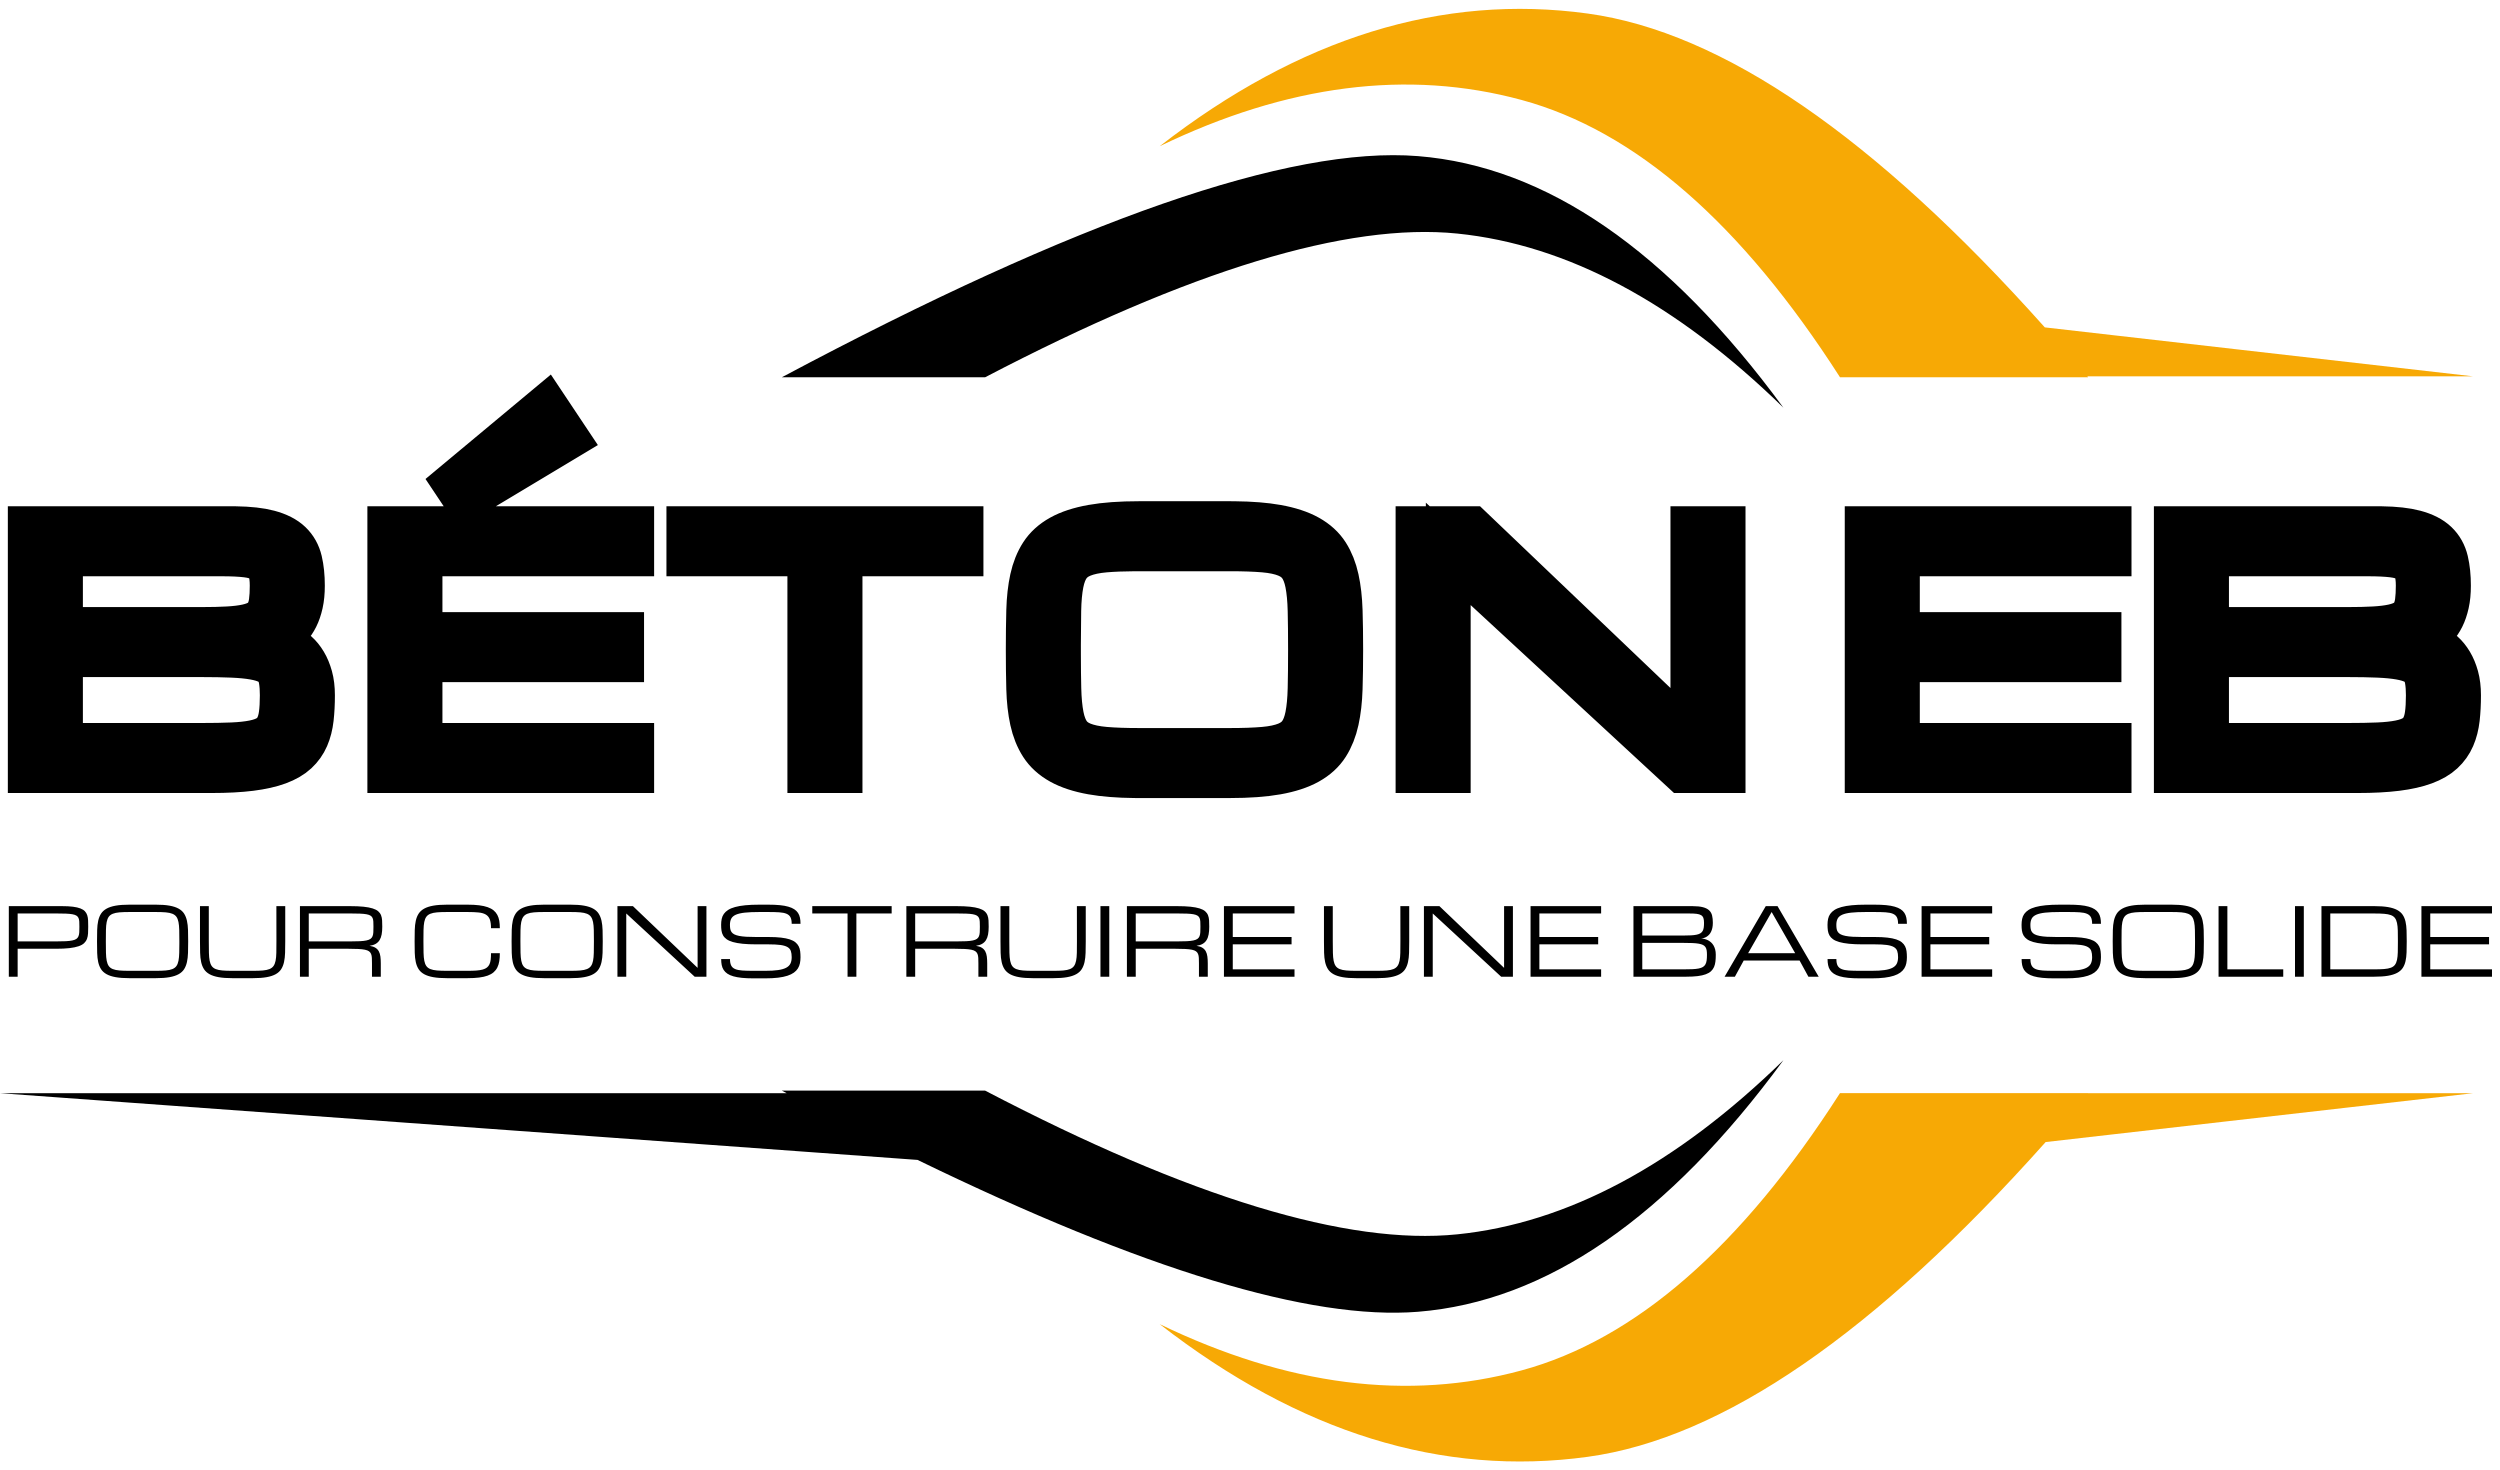
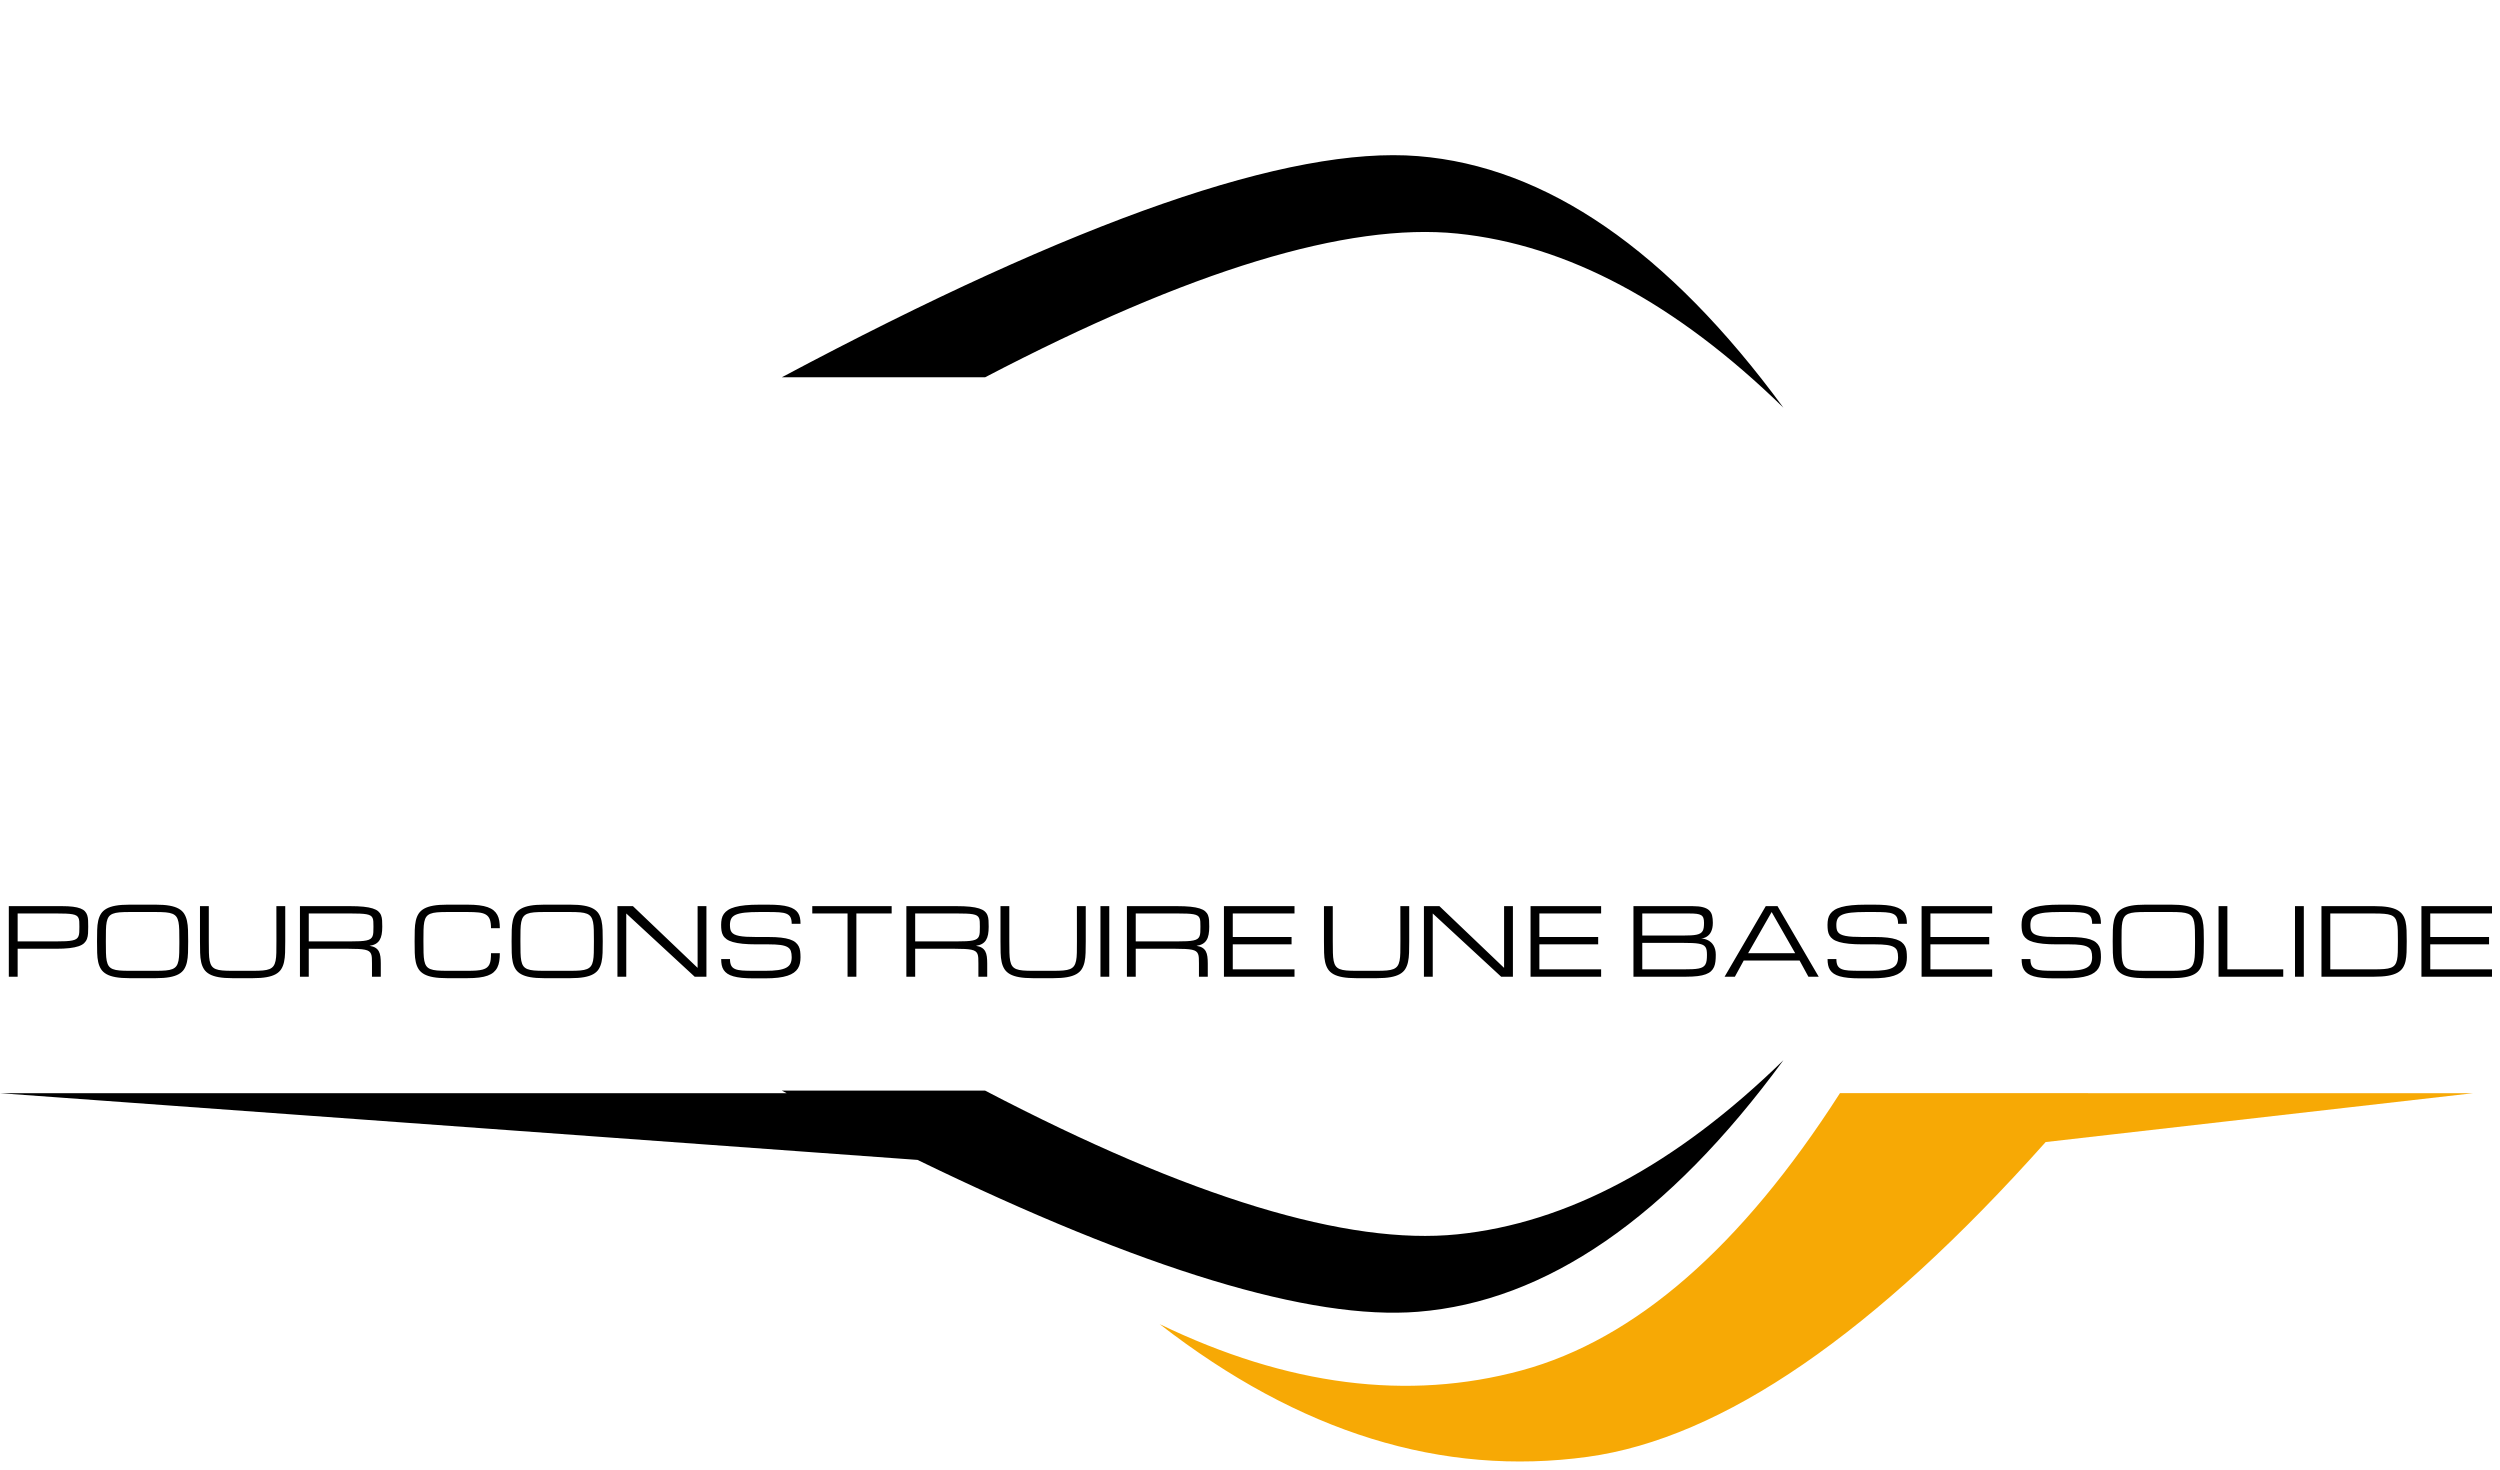
<svg xmlns="http://www.w3.org/2000/svg" width="279px" height="164px" viewBox="0 0 279 164" version="1.1">
  <title>brand</title>
  <g id="Page-1" stroke="none" stroke-width="1" fill="none" fill-rule="evenodd">
    <g id="brand" transform="translate(0, 0.99)">
-       <path d="M137.268,57.447 L137.776,57.45 C139.617,57.469 141.185,57.594 142.479,57.825 C143.892,58.077 145.055,58.458 145.969,58.968 C146.883,59.477 147.586,60.119 148.078,60.892 C148.57,61.666 148.931,62.574 149.159,63.617 C149.388,64.66 149.522,65.838 149.563,67.15 C149.604,68.463 149.625,69.916 149.625,71.51 C149.625,73.103 149.604,74.557 149.563,75.869 C149.522,77.182 149.388,78.359 149.159,79.402 C148.931,80.445 148.57,81.353 148.078,82.127 C147.586,82.9 146.883,83.542 145.969,84.052 C145.055,84.561 143.892,84.942 142.479,85.194 C141.067,85.446 139.33,85.572 137.268,85.572 L137.268,85.572 L127.107,85.572 L126.599,85.57 C124.758,85.55 123.19,85.425 121.896,85.194 C120.483,84.942 119.32,84.561 118.406,84.052 C117.492,83.542 116.786,82.9 116.288,82.127 C115.79,81.353 115.427,80.445 115.198,79.402 C114.97,78.359 114.838,77.182 114.803,75.869 C114.768,74.557 114.75,73.103 114.75,71.51 C114.75,69.916 114.768,68.463 114.803,67.15 C114.838,65.838 114.97,64.66 115.198,63.617 C115.427,62.574 115.79,61.666 116.288,60.892 C116.786,60.119 117.492,59.477 118.406,58.968 C119.32,58.458 120.483,58.077 121.896,57.825 C123.308,57.573 125.045,57.447 127.107,57.447 L127.107,57.447 L137.268,57.447 Z M25.893,58.01 L26.308,58.013 C27.804,58.034 29.025,58.17 29.971,58.423 C31.002,58.698 31.796,59.102 32.353,59.636 C32.909,60.169 33.281,60.834 33.469,61.631 C33.656,62.428 33.75,63.342 33.75,64.373 C33.75,65.123 33.686,65.785 33.557,66.359 C33.428,66.933 33.258,67.432 33.047,67.853 C32.836,68.275 32.596,68.63 32.326,68.917 C32.057,69.204 31.781,69.441 31.5,69.629 C30.844,70.074 30.094,70.326 29.25,70.385 C30.305,70.443 31.242,70.701 32.062,71.158 C32.414,71.357 32.757,71.606 33.091,71.905 C33.425,72.204 33.724,72.573 33.987,73.013 C34.251,73.452 34.465,73.968 34.629,74.559 C34.793,75.151 34.875,75.834 34.875,76.607 C34.875,77.545 34.831,78.403 34.743,79.182 C34.655,79.962 34.477,80.662 34.207,81.283 C33.938,81.904 33.551,82.449 33.047,82.918 C32.543,83.387 31.872,83.776 31.034,84.087 C30.196,84.397 29.171,84.629 27.958,84.781 C26.745,84.933 25.295,85.01 23.607,85.01 L23.607,85.01 L3.375,85.01 L3.375,58.01 L25.893,58.01 Z M70.5,58.01 L70.5,60.822 L46.875,60.822 L46.875,69.822 L69.375,69.822 L69.375,72.635 L46.875,72.635 L46.875,82.197 L70.5,82.197 L70.5,85.01 L43.5,85.01 L43.5,58.01 L70.5,58.01 Z M107.25,58.01 L107.25,60.822 L93.75,60.822 L93.75,85.01 L90.375,85.01 L90.375,60.822 L76.875,60.822 L76.875,58.01 L107.25,58.01 Z M164.174,58.01 L188.924,81.635 L188.924,58.01 L192.299,58.01 L192.299,85.01 L187.799,85.01 L161.625,60.822 L161.625,85.01 L158.25,85.01 L158.25,58.01 L164.174,58.01 Z M235.375,58.01 L235.375,60.822 L211.75,60.822 L211.75,69.822 L234.25,69.822 L234.25,72.635 L211.75,72.635 L211.75,82.197 L235.375,82.197 L235.375,85.01 L208.375,85.01 L208.375,58.01 L235.375,58.01 Z M265.393,58.01 L265.808,58.013 C267.304,58.034 268.525,58.17 269.471,58.423 C270.502,58.698 271.296,59.102 271.853,59.636 C272.409,60.169 272.781,60.834 272.969,61.631 C273.156,62.428 273.25,63.342 273.25,64.373 C273.25,65.123 273.186,65.785 273.057,66.359 C272.928,66.933 272.758,67.432 272.547,67.853 C272.336,68.275 272.096,68.63 271.826,68.917 C271.557,69.204 271.281,69.441 271,69.629 C270.344,70.074 269.594,70.326 268.75,70.385 C269.805,70.443 270.742,70.701 271.562,71.158 C271.914,71.357 272.257,71.606 272.591,71.905 C272.925,72.204 273.224,72.573 273.487,73.013 C273.751,73.452 273.965,73.968 274.129,74.559 C274.293,75.151 274.375,75.834 274.375,76.607 C274.375,77.545 274.331,78.403 274.243,79.182 C274.155,79.962 273.977,80.662 273.707,81.283 C273.438,81.904 273.051,82.449 272.547,82.918 C272.043,83.387 271.372,83.776 270.534,84.087 C269.696,84.397 268.671,84.629 267.458,84.781 C266.245,84.933 264.795,85.01 263.107,85.01 L263.107,85.01 L242.875,85.01 L242.875,58.01 L265.393,58.01 Z M137.268,60.26 L127.107,60.26 L126.616,60.261 C125.33,60.27 124.231,60.313 123.319,60.391 C122.294,60.479 121.447,60.658 120.779,60.928 C120.111,61.197 119.596,61.584 119.232,62.088 C118.869,62.592 118.605,63.26 118.441,64.092 C118.277,64.924 118.184,65.946 118.16,67.159 C118.139,68.237 118.128,69.503 118.125,70.956 L118.125,70.956 L118.126,72.063 C118.128,73.516 118.143,74.782 118.169,75.86 C118.198,77.073 118.295,78.096 118.459,78.928 C118.623,79.76 118.884,80.428 119.241,80.932 C119.599,81.435 120.111,81.822 120.779,82.092 C121.447,82.361 122.294,82.54 123.319,82.628 C124.345,82.716 125.607,82.76 127.107,82.76 L127.107,82.76 L137.268,82.76 C138.756,82.76 140.013,82.716 141.038,82.628 C142.063,82.54 142.91,82.361 143.578,82.092 C144.246,81.822 144.762,81.435 145.125,80.932 C145.488,80.428 145.752,79.76 145.916,78.928 C146.08,78.096 146.177,77.073 146.206,75.86 C146.235,74.647 146.25,73.197 146.25,71.51 C146.25,69.822 146.235,68.372 146.206,67.159 C146.177,65.946 146.08,64.924 145.916,64.092 C145.752,63.26 145.488,62.592 145.125,62.088 C144.762,61.584 144.249,61.197 143.587,60.928 C142.925,60.658 142.081,60.479 141.056,60.391 C140.03,60.304 138.768,60.26 137.268,60.26 L137.268,60.26 Z M22.482,72.072 L6.75,72.072 L6.75,82.197 L22.482,82.197 C23.795,82.197 24.932,82.177 25.893,82.136 C26.854,82.095 27.668,82.007 28.336,81.872 C29.004,81.737 29.543,81.544 29.953,81.292 C30.363,81.04 30.683,80.706 30.911,80.29 C31.14,79.874 31.295,79.367 31.377,78.769 C31.459,78.172 31.5,77.451 31.5,76.607 C31.5,75.951 31.459,75.38 31.377,74.893 C31.295,74.407 31.14,73.997 30.911,73.663 C30.683,73.329 30.363,73.059 29.953,72.854 C29.543,72.649 29.004,72.488 28.336,72.371 C27.668,72.254 26.854,72.175 25.893,72.134 C24.932,72.093 23.795,72.072 22.482,72.072 L22.482,72.072 Z M261.982,72.072 L246.25,72.072 L246.25,82.197 L261.982,82.197 C263.295,82.197 264.432,82.177 265.393,82.136 C266.354,82.095 267.168,82.007 267.836,81.872 C268.504,81.737 269.043,81.544 269.453,81.292 C269.863,81.04 270.183,80.706 270.411,80.29 C270.64,79.874 270.795,79.367 270.877,78.769 C270.959,78.172 271,77.451 271,76.607 C271,75.951 270.959,75.38 270.877,74.893 C270.795,74.407 270.64,73.997 270.411,73.663 C270.183,73.329 269.863,73.059 269.453,72.854 C269.043,72.649 268.504,72.488 267.836,72.371 C267.168,72.254 266.354,72.175 265.393,72.134 C264.432,72.093 263.295,72.072 261.982,72.072 L261.982,72.072 Z M24.768,60.822 L6.75,60.822 L6.75,69.26 L22.482,69.26 C23.631,69.26 24.621,69.236 25.453,69.189 C26.285,69.142 26.994,69.055 27.58,68.926 C28.166,68.797 28.641,68.618 29.004,68.39 C29.367,68.161 29.651,67.865 29.856,67.502 C30.062,67.139 30.199,66.702 30.27,66.192 C30.34,65.682 30.375,65.076 30.375,64.373 C30.375,63.623 30.293,63.014 30.129,62.545 C29.965,62.076 29.672,61.716 29.25,61.464 C28.828,61.212 28.257,61.042 27.536,60.954 C26.815,60.866 25.893,60.822 24.768,60.822 L24.768,60.822 Z M264.268,60.822 L246.25,60.822 L246.25,69.26 L261.982,69.26 C263.131,69.26 264.121,69.236 264.953,69.189 C265.785,69.142 266.494,69.055 267.08,68.926 C267.666,68.797 268.141,68.618 268.504,68.39 C268.867,68.161 269.151,67.865 269.356,67.502 C269.562,67.139 269.699,66.702 269.77,66.192 C269.84,65.682 269.875,65.076 269.875,64.373 C269.875,63.623 269.793,63.014 269.629,62.545 C269.465,62.076 269.172,61.716 268.75,61.464 C268.328,61.212 267.757,61.042 267.036,60.954 C266.315,60.866 265.393,60.822 264.268,60.822 L264.268,60.822 Z M60.938,44.51 L63.188,47.885 L51.938,54.635 L50.812,52.947 L60.938,44.51 Z" id="Combined-Shape" stroke="#000000" stroke-width="5" fill="#000000" fill-rule="nonzero" />
      <path d="M1.969,108.01 L1.969,104.892 L6.229,104.892 C6.831,104.892 7.338,104.869 7.749,104.821 C8.161,104.773 8.501,104.703 8.77,104.61 C9.038,104.518 9.245,104.403 9.39,104.264 C9.535,104.126 9.641,103.965 9.708,103.782 C9.775,103.6 9.814,103.395 9.826,103.17 C9.838,102.944 9.844,102.698 9.844,102.432 C9.844,102.175 9.839,101.941 9.831,101.729 C9.822,101.517 9.791,101.326 9.736,101.155 C9.681,100.984 9.595,100.835 9.477,100.709 C9.359,100.582 9.191,100.476 8.972,100.391 C8.753,100.306 8.476,100.241 8.139,100.199 C7.802,100.156 7.39,100.135 6.901,100.135 L6.901,100.135 L0.984,100.135 L0.984,108.01 L1.969,108.01 Z M6.229,104.072 L1.969,104.072 L1.969,100.955 L6.483,100.956 C6.811,100.957 7.095,100.962 7.334,100.97 C7.633,100.981 7.88,101.004 8.075,101.04 C8.27,101.075 8.42,101.126 8.526,101.191 C8.632,101.256 8.71,101.343 8.759,101.452 C8.809,101.562 8.838,101.697 8.847,101.857 C8.855,102.018 8.859,102.209 8.859,102.432 C8.859,102.671 8.855,102.877 8.847,103.049 C8.838,103.222 8.809,103.37 8.759,103.493 C8.71,103.616 8.632,103.715 8.526,103.79 C8.42,103.865 8.27,103.923 8.075,103.964 C7.88,104.005 7.633,104.034 7.334,104.049 C7.035,104.064 6.667,104.072 6.229,104.072 L6.229,104.072 Z M17.396,108.174 C17.997,108.174 18.504,108.137 18.916,108.063 C19.328,107.99 19.667,107.879 19.934,107.73 C20.2,107.582 20.405,107.394 20.549,107.169 C20.692,106.943 20.797,106.678 20.864,106.374 C20.931,106.07 20.97,105.726 20.982,105.344 C20.994,104.961 21,104.537 21,104.072 C21,103.607 20.994,103.183 20.982,102.801 C20.97,102.418 20.931,102.074 20.864,101.77 C20.797,101.466 20.692,101.201 20.549,100.975 C20.405,100.75 20.2,100.563 19.934,100.414 C19.667,100.265 19.328,100.154 18.916,100.081 C18.504,100.007 17.997,99.971 17.396,99.971 L17.396,99.971 L14.432,99.971 C13.831,99.971 13.324,100.007 12.912,100.081 C12.5,100.154 12.161,100.265 11.895,100.414 C11.628,100.563 11.422,100.75 11.277,100.975 C11.131,101.201 11.026,101.466 10.959,101.77 C10.892,102.074 10.854,102.418 10.844,102.801 C10.833,103.183 10.828,103.607 10.828,104.072 C10.828,104.537 10.833,104.961 10.844,105.344 C10.854,105.726 10.892,106.07 10.959,106.374 C11.026,106.678 11.131,106.943 11.277,107.169 C11.422,107.394 11.628,107.582 11.895,107.73 C12.161,107.879 12.5,107.99 12.912,108.063 C13.324,108.137 13.831,108.174 14.432,108.174 L14.432,108.174 L17.396,108.174 Z M17.396,107.353 L14.432,107.353 C13.995,107.353 13.627,107.341 13.328,107.315 C13.028,107.289 12.781,107.237 12.587,107.159 C12.392,107.08 12.242,106.967 12.138,106.82 C12.034,106.673 11.958,106.478 11.91,106.236 C11.862,105.993 11.834,105.695 11.825,105.341 C11.817,104.987 11.812,104.564 11.812,104.072 C11.812,103.58 11.816,103.157 11.823,102.803 C11.83,102.449 11.857,102.151 11.905,101.909 C11.953,101.666 12.03,101.471 12.135,101.324 C12.241,101.177 12.392,101.064 12.587,100.986 C12.781,100.907 13.028,100.855 13.328,100.829 C13.627,100.804 13.995,100.791 14.432,100.791 L14.432,100.791 L17.396,100.791 C17.833,100.791 18.202,100.804 18.501,100.829 C18.8,100.855 19.046,100.907 19.239,100.986 C19.432,101.064 19.582,101.177 19.688,101.324 C19.793,101.471 19.87,101.666 19.918,101.909 C19.966,102.151 19.994,102.449 20.003,102.803 C20.011,103.157 20.016,103.58 20.016,104.072 L20.015,104.359 C20.014,104.731 20.01,105.058 20.003,105.341 C19.994,105.695 19.966,105.993 19.918,106.236 C19.87,106.478 19.793,106.673 19.688,106.82 C19.582,106.967 19.431,107.08 19.236,107.159 C19.042,107.237 18.795,107.289 18.495,107.315 C18.196,107.341 17.83,107.353 17.396,107.353 L17.396,107.353 Z M28.229,108.174 C28.831,108.174 29.337,108.137 29.749,108.063 C30.161,107.99 30.5,107.879 30.767,107.73 C31.033,107.582 31.239,107.394 31.382,107.169 C31.526,106.943 31.631,106.678 31.697,106.374 C31.764,106.07 31.803,105.726 31.815,105.344 C31.827,104.961 31.833,104.537 31.833,104.072 L31.833,104.072 L31.833,100.135 L30.844,100.135 L30.849,104.072 C30.849,104.564 30.845,104.987 30.839,105.341 C30.832,105.695 30.804,105.993 30.754,106.236 C30.704,106.478 30.627,106.673 30.521,106.82 C30.415,106.967 30.265,107.08 30.072,107.159 C29.879,107.237 29.632,107.289 29.331,107.315 C29.031,107.341 28.663,107.353 28.229,107.353 L28.229,107.353 L25.922,107.353 C25.484,107.353 25.116,107.341 24.817,107.315 C24.518,107.289 24.271,107.237 24.076,107.159 C23.881,107.08 23.732,106.967 23.628,106.82 C23.523,106.673 23.447,106.478 23.399,106.236 C23.352,105.993 23.323,105.695 23.315,105.341 C23.306,104.987 23.302,104.564 23.302,104.072 L23.302,100.135 L22.318,100.135 L22.318,104.072 C22.318,104.537 22.323,104.961 22.333,105.344 C22.343,105.726 22.382,106.07 22.448,106.374 C22.515,106.678 22.621,106.943 22.766,107.169 C22.911,107.394 23.117,107.582 23.384,107.73 C23.651,107.879 23.99,107.99 24.402,108.063 C24.814,108.137 25.32,108.174 25.922,108.174 L25.922,108.174 L28.229,108.174 Z M34.458,108.01 L34.458,104.892 L38.883,104.892 C39.32,104.892 39.689,104.9 39.988,104.916 C40.287,104.931 40.534,104.959 40.729,105 C40.923,105.041 41.074,105.099 41.18,105.174 C41.286,105.25 41.363,105.349 41.413,105.472 C41.463,105.595 41.492,105.743 41.5,105.915 C41.509,106.088 41.513,106.294 41.513,106.533 L41.513,108.01 L42.497,108.01 L42.497,106.533 C42.497,106.246 42.483,105.99 42.454,105.764 C42.425,105.538 42.366,105.344 42.277,105.18 C42.188,105.015 42.062,104.882 41.897,104.78 C41.733,104.677 41.515,104.605 41.241,104.564 C41.515,104.523 41.742,104.451 41.923,104.346 C42.104,104.242 42.25,104.103 42.359,103.929 C42.468,103.754 42.546,103.543 42.592,103.295 C42.638,103.048 42.661,102.76 42.661,102.432 C42.661,102.175 42.655,101.941 42.643,101.729 C42.631,101.517 42.592,101.326 42.526,101.155 C42.459,100.984 42.353,100.835 42.208,100.709 C42.062,100.582 41.856,100.476 41.587,100.391 C41.319,100.306 40.979,100.241 40.567,100.199 C40.155,100.156 39.648,100.135 39.047,100.135 L39.047,100.135 L33.474,100.135 L33.474,108.01 L34.458,108.01 Z M39.047,104.072 L34.458,104.072 L34.458,100.955 L39.301,100.956 C39.629,100.957 39.912,100.962 40.152,100.97 C40.451,100.981 40.698,101.004 40.893,101.04 C41.087,101.075 41.238,101.126 41.344,101.191 C41.45,101.256 41.527,101.343 41.577,101.452 C41.627,101.562 41.656,101.697 41.664,101.857 C41.673,102.018 41.677,102.209 41.677,102.432 C41.677,102.671 41.673,102.877 41.664,103.049 C41.656,103.222 41.627,103.37 41.577,103.493 C41.527,103.616 41.45,103.715 41.344,103.79 C41.238,103.865 41.087,103.923 40.893,103.964 C40.698,104.005 40.451,104.034 40.152,104.049 C39.853,104.064 39.484,104.072 39.047,104.072 L39.047,104.072 Z M52.177,108.174 C52.669,108.174 53.1,108.151 53.469,108.104 C53.838,108.058 54.156,107.987 54.423,107.889 C54.689,107.792 54.91,107.668 55.084,107.517 C55.258,107.367 55.398,107.188 55.502,106.982 C55.606,106.775 55.679,106.539 55.72,106.274 C55.761,106.009 55.781,105.713 55.781,105.385 L55.781,105.385 L54.797,105.385 C54.797,105.658 54.785,105.896 54.761,106.1 C54.737,106.303 54.692,106.478 54.625,106.623 C54.558,106.768 54.465,106.889 54.346,106.984 C54.226,107.08 54.069,107.155 53.874,107.21 C53.679,107.265 53.443,107.302 53.167,107.323 C52.89,107.343 52.56,107.353 52.177,107.353 L52.177,107.353 L49.875,107.353 C49.438,107.353 49.069,107.341 48.77,107.315 C48.471,107.289 48.224,107.237 48.029,107.159 C47.834,107.08 47.685,106.967 47.581,106.82 C47.476,106.673 47.4,106.478 47.353,106.236 C47.305,105.993 47.276,105.695 47.268,105.341 C47.259,104.987 47.255,104.564 47.255,104.072 L47.256,103.785 C47.257,103.414 47.26,103.086 47.265,102.803 C47.272,102.449 47.3,102.151 47.347,101.909 C47.395,101.666 47.472,101.471 47.578,101.324 C47.684,101.177 47.834,101.064 48.029,100.986 C48.224,100.907 48.471,100.855 48.77,100.829 C49.069,100.804 49.438,100.791 49.875,100.791 L49.875,100.791 L52.177,100.791 C52.669,100.791 53.082,100.808 53.415,100.842 C53.748,100.876 54.018,100.955 54.223,101.078 C54.428,101.201 54.575,101.382 54.664,101.621 C54.752,101.861 54.797,102.185 54.797,102.596 L54.797,102.596 L55.781,102.596 C55.781,102.295 55.761,102.021 55.72,101.775 C55.679,101.529 55.606,101.309 55.502,101.114 C55.398,100.919 55.258,100.75 55.084,100.606 C54.91,100.463 54.689,100.344 54.423,100.25 C54.156,100.156 53.838,100.086 53.469,100.04 C53.1,99.994 52.669,99.971 52.177,99.971 L52.177,99.971 L49.875,99.971 C49.273,99.971 48.767,100.007 48.355,100.081 C47.943,100.154 47.604,100.265 47.337,100.414 C47.071,100.563 46.865,100.75 46.719,100.975 C46.574,101.201 46.468,101.466 46.401,101.77 C46.335,102.074 46.296,102.418 46.286,102.801 C46.276,103.183 46.271,103.607 46.271,104.072 C46.271,104.537 46.276,104.961 46.286,105.344 C46.296,105.726 46.335,106.07 46.401,106.374 C46.468,106.678 46.574,106.943 46.719,107.169 C46.865,107.394 47.071,107.582 47.337,107.73 C47.604,107.879 47.943,107.99 48.355,108.063 C48.767,108.137 49.273,108.174 49.875,108.174 L49.875,108.174 L52.177,108.174 Z M63.661,108.174 C64.263,108.174 64.77,108.137 65.182,108.063 C65.593,107.99 65.933,107.879 66.199,107.73 C66.466,107.582 66.671,107.394 66.814,107.169 C66.958,106.943 67.063,106.678 67.13,106.374 C67.196,106.07 67.236,105.726 67.248,105.344 C67.26,104.961 67.266,104.537 67.266,104.072 C67.266,103.607 67.26,103.183 67.248,102.801 C67.236,102.418 67.196,102.074 67.13,101.77 C67.063,101.466 66.958,101.201 66.814,100.975 C66.671,100.75 66.466,100.563 66.199,100.414 C65.933,100.265 65.593,100.154 65.182,100.081 C64.77,100.007 64.263,99.971 63.661,99.971 L63.661,99.971 L60.698,99.971 C60.096,99.971 59.59,100.007 59.178,100.081 C58.766,100.154 58.427,100.265 58.16,100.414 C57.894,100.563 57.688,100.75 57.542,100.975 C57.397,101.201 57.291,101.466 57.224,101.77 C57.158,102.074 57.119,102.418 57.109,102.801 C57.099,103.183 57.094,103.607 57.094,104.072 C57.094,104.537 57.099,104.961 57.109,105.344 C57.119,105.726 57.158,106.07 57.224,106.374 C57.291,106.678 57.397,106.943 57.542,107.169 C57.688,107.394 57.894,107.582 58.16,107.73 C58.427,107.879 58.766,107.99 59.178,108.063 C59.59,108.137 60.096,108.174 60.698,108.174 L60.698,108.174 L63.661,108.174 Z M63.661,107.353 L60.698,107.353 C60.26,107.353 59.892,107.341 59.593,107.315 C59.294,107.289 59.047,107.237 58.852,107.159 C58.657,107.08 58.508,106.967 58.404,106.82 C58.299,106.673 58.223,106.478 58.176,106.236 C58.128,105.993 58.099,105.695 58.091,105.341 C58.082,104.987 58.078,104.564 58.078,104.072 L58.079,103.785 C58.08,103.414 58.083,103.086 58.088,102.803 C58.095,102.449 58.123,102.151 58.17,101.909 C58.218,101.666 58.295,101.471 58.401,101.324 C58.507,101.177 58.657,101.064 58.852,100.986 C59.047,100.907 59.294,100.855 59.593,100.829 C59.892,100.804 60.26,100.791 60.698,100.791 L60.698,100.791 L63.661,100.791 C64.099,100.791 64.467,100.804 64.766,100.829 C65.065,100.855 65.311,100.907 65.505,100.986 C65.698,101.064 65.847,101.177 65.953,101.324 C66.059,101.471 66.136,101.666 66.184,101.909 C66.232,102.151 66.26,102.449 66.268,102.803 C66.277,103.157 66.281,103.58 66.281,104.072 C66.281,104.564 66.277,104.987 66.268,105.341 C66.26,105.695 66.232,105.993 66.184,106.236 C66.136,106.478 66.059,106.673 65.953,106.82 C65.847,106.967 65.697,107.08 65.502,107.159 C65.307,107.237 65.06,107.289 64.761,107.315 C64.462,107.341 64.095,107.353 63.661,107.353 L63.661,107.353 Z M69.891,108.01 L69.891,100.955 L77.525,108.01 L78.837,108.01 L78.837,100.135 L77.853,100.135 L77.853,107.025 L70.634,100.135 L68.906,100.135 L68.906,108.01 L69.891,108.01 Z M85.4,108.194 C85.947,108.194 86.424,108.169 86.833,108.12 C87.241,108.07 87.591,107.998 87.881,107.902 C88.172,107.806 88.411,107.69 88.599,107.553 C88.787,107.417 88.936,107.261 89.045,107.087 C89.154,106.912 89.23,106.72 89.273,106.51 C89.316,106.3 89.337,106.075 89.337,105.836 C89.337,105.597 89.324,105.374 89.299,105.169 C89.273,104.964 89.218,104.779 89.132,104.613 C89.047,104.447 88.925,104.299 88.768,104.17 C88.611,104.04 88.4,103.931 88.135,103.844 C87.87,103.757 87.544,103.691 87.158,103.647 C86.772,103.602 86.309,103.58 85.769,103.58 L85.769,103.58 L84.415,103.58 C83.978,103.58 83.601,103.571 83.285,103.552 C82.969,103.533 82.701,103.501 82.482,103.457 C82.264,103.412 82.088,103.356 81.954,103.288 C81.821,103.219 81.718,103.135 81.644,103.034 C81.571,102.933 81.522,102.816 81.498,102.683 C81.474,102.549 81.462,102.397 81.462,102.226 C81.462,101.95 81.51,101.719 81.606,101.534 C81.701,101.35 81.872,101.203 82.118,101.093 C82.365,100.984 82.699,100.906 83.123,100.86 C83.547,100.814 84.087,100.791 84.743,100.791 L84.743,100.791 L85.728,100.791 C86.22,100.791 86.634,100.802 86.969,100.824 C87.303,100.846 87.573,100.901 87.779,100.988 C87.984,101.075 88.131,101.206 88.219,101.38 C88.308,101.555 88.353,101.796 88.353,102.103 L88.353,102.103 L89.337,102.103 C89.337,101.857 89.317,101.633 89.276,101.432 C89.235,101.23 89.162,101.05 89.058,100.891 C88.953,100.732 88.813,100.595 88.637,100.481 C88.461,100.366 88.24,100.27 87.973,100.194 C87.707,100.117 87.389,100.06 87.02,100.024 C86.651,99.989 86.22,99.971 85.728,99.971 L85.728,99.971 L84.743,99.971 C84.142,99.971 83.619,99.993 83.175,100.037 C82.73,100.082 82.35,100.147 82.034,100.235 C81.718,100.322 81.459,100.43 81.257,100.56 C81.055,100.69 80.896,100.838 80.78,101.004 C80.664,101.169 80.585,101.355 80.542,101.56 C80.499,101.765 80.478,101.987 80.478,102.226 C80.478,102.455 80.491,102.668 80.519,102.865 C80.546,103.061 80.605,103.24 80.696,103.401 C80.786,103.561 80.919,103.704 81.093,103.829 C81.267,103.953 81.5,104.058 81.79,104.141 C82.081,104.225 82.441,104.289 82.87,104.334 C83.298,104.378 83.814,104.4 84.415,104.4 L84.415,104.4 L85.769,104.4 C86.316,104.4 86.758,104.423 87.097,104.469 C87.435,104.516 87.697,104.593 87.884,104.703 C88.07,104.812 88.195,104.959 88.258,105.144 C88.321,105.328 88.353,105.559 88.353,105.836 C88.353,106.113 88.307,106.348 88.214,106.541 C88.122,106.734 87.963,106.89 87.738,107.01 C87.512,107.13 87.209,107.217 86.83,107.271 C86.451,107.326 85.974,107.353 85.4,107.353 L85.4,107.353 L84.087,107.353 C83.595,107.353 83.182,107.342 82.849,107.32 C82.516,107.298 82.247,107.243 82.042,107.156 C81.836,107.069 81.689,106.938 81.601,106.764 C81.512,106.589 81.467,106.349 81.467,106.041 L81.467,106.041 L80.483,106.041 C80.483,106.287 80.503,106.512 80.544,106.715 C80.585,106.918 80.658,107.1 80.762,107.259 C80.867,107.417 81.006,107.556 81.18,107.674 C81.354,107.792 81.575,107.889 81.842,107.966 C82.108,108.043 82.426,108.1 82.795,108.138 C83.164,108.175 83.595,108.194 84.087,108.194 L84.087,108.194 L85.4,108.194 Z M95.572,108.01 L95.572,100.955 L99.509,100.955 L99.509,100.135 L90.65,100.135 L90.65,100.955 L94.587,100.955 L94.587,108.01 L95.572,108.01 Z M102.134,108.01 L102.134,104.892 L106.559,104.892 C106.996,104.892 107.364,104.9 107.663,104.916 C107.963,104.931 108.209,104.959 108.404,105 C108.599,105.041 108.75,105.099 108.855,105.174 C108.961,105.25 109.039,105.349 109.089,105.472 C109.138,105.595 109.167,105.743 109.176,105.915 C109.184,106.088 109.189,106.294 109.189,106.533 L109.189,106.533 L109.189,108.01 L110.173,108.01 L110.173,106.533 C110.173,106.246 110.159,105.99 110.13,105.764 C110.1,105.538 110.042,105.344 109.953,105.18 C109.864,105.015 109.737,104.882 109.573,104.78 C109.409,104.677 109.19,104.605 108.917,104.564 C109.19,104.523 109.418,104.451 109.599,104.346 C109.78,104.242 109.925,104.103 110.035,103.929 C110.144,103.754 110.222,103.543 110.268,103.295 C110.314,103.048 110.337,102.76 110.337,102.432 C110.337,102.175 110.331,101.941 110.319,101.729 C110.307,101.517 110.268,101.326 110.201,101.155 C110.135,100.984 110.029,100.835 109.883,100.709 C109.738,100.582 109.531,100.476 109.263,100.391 C108.995,100.306 108.655,100.241 108.243,100.199 C107.831,100.156 107.324,100.135 106.723,100.135 L106.723,100.135 L101.15,100.135 L101.15,108.01 L102.134,108.01 Z M106.723,104.072 L102.134,104.072 L102.134,100.955 L106.977,100.956 C107.305,100.957 107.588,100.962 107.828,100.97 C108.127,100.981 108.374,101.004 108.568,101.04 C108.763,101.075 108.914,101.126 109.02,101.191 C109.125,101.256 109.203,101.343 109.253,101.452 C109.302,101.562 109.331,101.697 109.34,101.857 C109.349,102.018 109.353,102.209 109.353,102.432 C109.353,102.671 109.349,102.877 109.34,103.049 C109.331,103.222 109.302,103.37 109.253,103.493 C109.203,103.616 109.125,103.715 109.02,103.79 C108.914,103.865 108.763,103.923 108.568,103.964 C108.374,104.005 108.127,104.034 107.828,104.049 C107.528,104.064 107.16,104.072 106.723,104.072 L106.723,104.072 Z M117.566,108.174 C118.168,108.174 118.674,108.137 119.086,108.063 C119.498,107.99 119.837,107.879 120.104,107.73 C120.371,107.582 120.576,107.394 120.719,107.169 C120.863,106.943 120.968,106.678 121.035,106.374 C121.101,106.07 121.141,105.726 121.152,105.344 C121.164,104.961 121.17,104.537 121.17,104.072 L121.17,104.072 L121.17,100.135 L120.181,100.135 L120.186,104.072 C120.186,104.564 120.183,104.987 120.176,105.341 C120.169,105.695 120.141,105.993 120.091,106.236 C120.042,106.478 119.964,106.673 119.858,106.82 C119.752,106.967 119.602,107.08 119.409,107.159 C119.216,107.237 118.969,107.289 118.668,107.315 C118.368,107.341 118,107.353 117.566,107.353 L117.566,107.353 L115.259,107.353 C114.822,107.353 114.453,107.341 114.154,107.315 C113.855,107.289 113.608,107.237 113.413,107.159 C113.219,107.08 113.069,106.967 112.965,106.82 C112.86,106.673 112.784,106.478 112.737,106.236 C112.689,105.993 112.661,105.695 112.652,105.341 C112.643,104.987 112.639,104.564 112.639,104.072 L112.639,100.135 L111.655,100.135 L111.655,104.072 C111.655,104.537 111.66,104.961 111.67,105.344 C111.68,105.726 111.719,106.07 111.786,106.374 C111.852,106.678 111.958,106.943 112.103,107.169 C112.249,107.394 112.455,107.582 112.721,107.73 C112.988,107.879 113.327,107.99 113.739,108.063 C114.151,108.137 114.657,108.174 115.259,108.174 L115.259,108.174 L117.566,108.174 Z M123.795,108.01 L123.795,100.135 L122.811,100.135 L122.811,108.01 L123.795,108.01 Z M126.749,108.01 L126.749,104.892 L131.173,104.892 C131.611,104.892 131.979,104.9 132.278,104.916 C132.577,104.931 132.824,104.959 133.019,105 C133.214,105.041 133.364,105.099 133.47,105.174 C133.576,105.25 133.654,105.349 133.703,105.472 C133.753,105.595 133.782,105.743 133.79,105.915 C133.799,106.088 133.803,106.294 133.803,106.533 L133.803,106.533 L133.803,108.01 L134.788,108.01 L134.788,106.533 C134.788,106.246 134.773,105.99 134.744,105.764 C134.715,105.538 134.656,105.344 134.567,105.18 C134.478,105.015 134.352,104.882 134.188,104.78 C134.024,104.677 133.805,104.605 133.531,104.564 C133.805,104.523 134.032,104.451 134.213,104.346 C134.395,104.242 134.54,104.103 134.649,103.929 C134.759,103.754 134.836,103.543 134.882,103.295 C134.929,103.048 134.952,102.76 134.952,102.432 C134.952,102.175 134.946,101.941 134.934,101.729 C134.922,101.517 134.882,101.326 134.816,101.155 C134.749,100.984 134.643,100.835 134.498,100.709 C134.353,100.582 134.146,100.476 133.878,100.391 C133.609,100.306 133.269,100.241 132.857,100.199 C132.445,100.156 131.939,100.135 131.337,100.135 L131.337,100.135 L125.764,100.135 L125.764,108.01 L126.749,108.01 Z M131.337,104.072 L126.749,104.072 L126.749,100.955 L131.591,100.956 C131.919,100.957 132.203,100.962 132.442,100.97 C132.741,100.981 132.988,101.004 133.183,101.04 C133.378,101.075 133.528,101.126 133.634,101.191 C133.74,101.256 133.818,101.343 133.867,101.452 C133.917,101.562 133.946,101.697 133.954,101.857 C133.963,102.018 133.967,102.209 133.967,102.432 C133.967,102.671 133.963,102.877 133.954,103.049 C133.946,103.222 133.917,103.37 133.867,103.493 C133.818,103.616 133.74,103.715 133.634,103.79 C133.528,103.865 133.378,103.923 133.183,103.964 C132.988,104.005 132.741,104.034 132.442,104.049 C132.143,104.064 131.775,104.072 131.337,104.072 L131.337,104.072 Z M144.467,108.01 L144.467,107.189 L137.577,107.189 L137.577,104.4 L144.139,104.4 L144.139,103.58 L137.577,103.58 L137.577,100.955 L144.467,100.955 L144.467,100.135 L136.592,100.135 L136.592,108.01 L144.467,108.01 Z M153.665,108.174 C154.267,108.174 154.773,108.137 155.185,108.063 C155.597,107.99 155.936,107.879 156.203,107.73 C156.469,107.582 156.675,107.394 156.818,107.169 C156.962,106.943 157.067,106.678 157.133,106.374 C157.2,106.07 157.239,105.726 157.251,105.344 C157.263,104.961 157.269,104.537 157.269,104.072 L157.269,104.072 L157.269,100.135 L156.28,100.135 L156.285,104.072 C156.285,104.564 156.281,104.987 156.275,105.341 C156.268,105.695 156.24,105.993 156.19,106.236 C156.141,106.478 156.063,106.673 155.957,106.82 C155.851,106.967 155.701,107.08 155.508,107.159 C155.315,107.237 155.068,107.289 154.767,107.315 C154.467,107.341 154.099,107.353 153.665,107.353 L153.665,107.353 L151.358,107.353 C150.92,107.353 150.552,107.341 150.253,107.315 C149.954,107.289 149.707,107.237 149.512,107.159 C149.317,107.08 149.168,106.967 149.064,106.82 C148.959,106.673 148.883,106.478 148.835,106.236 C148.788,105.993 148.759,105.695 148.751,105.341 C148.742,104.987 148.738,104.564 148.738,104.072 L148.738,100.135 L147.754,100.135 L147.754,104.072 C147.754,104.537 147.759,104.961 147.769,105.344 C147.779,105.726 147.818,106.07 147.884,106.374 C147.951,106.678 148.057,106.943 148.202,107.169 C148.348,107.394 148.553,107.582 148.82,107.73 C149.087,107.879 149.426,107.99 149.838,108.063 C150.25,108.137 150.756,108.174 151.358,108.174 L151.358,108.174 L153.665,108.174 Z M159.894,108.01 L159.894,100.955 L167.528,108.01 L168.841,108.01 L168.841,100.135 L167.856,100.135 L167.856,107.025 L160.638,100.135 L158.91,100.135 L158.91,108.01 L159.894,108.01 Z M178.685,108.01 L178.685,107.189 L171.794,107.189 L171.794,104.4 L178.356,104.4 L178.356,103.58 L171.794,103.58 L171.794,100.955 L178.685,100.955 L178.685,100.135 L170.81,100.135 L170.81,108.01 L178.685,108.01 Z M188.195,108.01 C188.687,108.01 189.11,107.987 189.464,107.943 C189.818,107.899 190.117,107.831 190.361,107.74 C190.606,107.65 190.801,107.536 190.948,107.4 C191.095,107.263 191.208,107.104 191.287,106.923 C191.365,106.742 191.417,106.537 191.443,106.31 C191.469,106.083 191.481,105.832 191.481,105.559 C191.481,105.333 191.458,105.134 191.41,104.962 C191.362,104.789 191.299,104.639 191.223,104.51 C191.146,104.382 191.058,104.275 190.961,104.187 C190.864,104.1 190.764,104.028 190.661,103.97 C190.422,103.836 190.148,103.761 189.841,103.744 C190.087,103.727 190.306,103.653 190.497,103.524 C190.579,103.469 190.659,103.4 190.738,103.316 C190.817,103.232 190.887,103.129 190.948,103.006 C191.01,102.883 191.059,102.737 191.097,102.57 C191.135,102.402 191.153,102.209 191.153,101.991 C191.153,101.69 191.126,101.423 191.071,101.191 C191.017,100.958 190.908,100.764 190.746,100.609 C190.583,100.453 190.352,100.335 190.051,100.255 C189.75,100.175 189.354,100.135 188.862,100.135 L188.862,100.135 L182.294,100.135 L182.294,108.01 L188.195,108.01 Z M187.867,103.416 L183.278,103.416 L183.278,100.955 L188.533,100.955 C188.862,100.955 189.131,100.968 189.341,100.993 C189.551,101.019 189.718,101.069 189.841,101.142 C189.964,101.216 190.049,101.321 190.097,101.457 C190.145,101.594 190.169,101.772 190.169,101.991 C190.169,102.196 190.159,102.373 190.138,102.521 C190.118,102.67 190.078,102.797 190.018,102.903 C189.958,103.009 189.875,103.095 189.769,103.162 C189.663,103.229 189.525,103.281 189.354,103.318 C189.183,103.356 188.976,103.382 188.733,103.395 C188.491,103.409 188.202,103.416 187.867,103.416 L187.867,103.416 Z M187.867,107.189 L183.278,107.189 L183.278,104.236 L187.867,104.236 C188.25,104.236 188.581,104.242 188.862,104.254 C189.142,104.266 189.379,104.289 189.574,104.323 C189.769,104.358 189.926,104.405 190.046,104.464 C190.166,104.524 190.259,104.603 190.325,104.7 C190.392,104.798 190.437,104.917 190.461,105.059 C190.485,105.201 190.497,105.368 190.497,105.559 C190.497,105.805 190.485,106.015 190.461,106.19 C190.437,106.364 190.392,106.512 190.325,106.633 C190.259,106.754 190.166,106.852 190.046,106.925 C189.926,106.999 189.769,107.055 189.574,107.094 C189.379,107.134 189.142,107.159 188.862,107.171 C188.581,107.183 188.25,107.189 187.867,107.189 L187.867,107.189 Z M193.614,108.01 L194.599,106.205 L200.833,106.205 L201.817,108.01 L202.966,108.01 L198.372,100.135 L197.06,100.135 L192.466,108.01 L193.614,108.01 Z M200.341,105.385 L195.091,105.385 L197.716,100.791 L200.341,105.385 Z M208.872,108.194 C209.419,108.194 209.897,108.169 210.305,108.12 C210.714,108.07 211.063,107.998 211.354,107.902 C211.644,107.806 211.883,107.69 212.071,107.553 C212.259,107.417 212.408,107.261 212.517,107.087 C212.627,106.912 212.703,106.72 212.745,106.51 C212.788,106.3 212.81,106.075 212.81,105.836 C212.81,105.597 212.797,105.374 212.771,105.169 C212.745,104.964 212.69,104.779 212.604,104.613 C212.519,104.447 212.398,104.299 212.24,104.17 C212.083,104.04 211.872,103.931 211.607,103.844 C211.342,103.757 211.017,103.691 210.631,103.647 C210.244,103.602 209.781,103.58 209.241,103.58 L209.241,103.58 L207.888,103.58 C207.45,103.58 207.073,103.571 206.757,103.552 C206.441,103.533 206.174,103.501 205.955,103.457 C205.736,103.412 205.56,103.356 205.427,103.288 C205.293,103.219 205.19,103.135 205.117,103.034 C205.043,102.933 204.994,102.816 204.97,102.683 C204.947,102.549 204.935,102.397 204.935,102.226 C204.935,101.95 204.982,101.719 205.078,101.534 C205.174,101.35 205.345,101.203 205.591,101.093 C205.837,100.984 206.172,100.906 206.596,100.86 C207.02,100.814 207.56,100.791 208.216,100.791 L208.216,100.791 L209.2,100.791 C209.692,100.791 210.106,100.802 210.441,100.824 C210.776,100.846 211.046,100.901 211.251,100.988 C211.456,101.075 211.603,101.206 211.692,101.38 C211.781,101.555 211.825,101.796 211.825,102.103 L211.825,102.103 L212.81,102.103 C212.81,101.857 212.789,101.633 212.748,101.432 C212.707,101.23 212.634,101.05 212.53,100.891 C212.426,100.732 212.286,100.595 212.11,100.481 C211.934,100.366 211.712,100.27 211.446,100.194 C211.179,100.117 210.861,100.06 210.492,100.024 C210.123,99.989 209.692,99.971 209.2,99.971 L209.2,99.971 L208.216,99.971 C207.614,99.971 207.091,99.993 206.647,100.037 C206.203,100.082 205.822,100.147 205.506,100.235 C205.19,100.322 204.931,100.43 204.729,100.56 C204.528,100.69 204.369,100.838 204.253,101.004 C204.136,101.169 204.057,101.355 204.014,101.56 C203.972,101.765 203.95,101.987 203.95,102.226 C203.95,102.455 203.964,102.668 203.991,102.865 C204.019,103.061 204.078,103.24 204.168,103.401 C204.259,103.561 204.391,103.704 204.565,103.829 C204.74,103.953 204.972,104.058 205.263,104.141 C205.553,104.225 205.913,104.289 206.342,104.334 C206.771,104.378 207.286,104.4 207.888,104.4 L207.888,104.4 L209.241,104.4 C209.788,104.4 210.231,104.423 210.569,104.469 C210.907,104.516 211.17,104.593 211.356,104.703 C211.542,104.812 211.667,104.959 211.73,105.144 C211.794,105.328 211.825,105.559 211.825,105.836 C211.825,106.113 211.779,106.348 211.687,106.541 C211.594,106.734 211.436,106.89 211.21,107.01 C210.984,107.13 210.682,107.217 210.302,107.271 C209.923,107.326 209.446,107.353 208.872,107.353 L208.872,107.353 L207.56,107.353 C207.067,107.353 206.655,107.342 206.321,107.32 C205.988,107.298 205.719,107.243 205.514,107.156 C205.309,107.069 205.162,106.938 205.073,106.764 C204.984,106.589 204.94,106.349 204.94,106.041 L204.94,106.041 L203.955,106.041 C203.955,106.287 203.976,106.512 204.017,106.715 C204.058,106.918 204.13,107.1 204.235,107.259 C204.339,107.417 204.478,107.556 204.653,107.674 C204.827,107.792 205.047,107.889 205.314,107.966 C205.581,108.043 205.898,108.1 206.268,108.138 C206.637,108.175 207.067,108.194 207.56,108.194 L207.56,108.194 L208.872,108.194 Z M222.325,108.01 L222.325,107.189 L215.435,107.189 L215.435,104.4 L221.997,104.4 L221.997,103.58 L215.435,103.58 L215.435,100.955 L222.325,100.955 L222.325,100.135 L214.45,100.135 L214.45,108.01 L222.325,108.01 Z M230.528,108.194 C231.075,108.194 231.553,108.169 231.961,108.12 C232.37,108.07 232.719,107.998 233.01,107.902 C233.3,107.806 233.54,107.69 233.728,107.553 C233.916,107.417 234.064,107.261 234.174,107.087 C234.283,106.912 234.359,106.72 234.402,106.51 C234.444,106.3 234.466,106.075 234.466,105.836 C234.466,105.597 234.453,105.374 234.427,105.169 C234.402,104.964 234.346,104.779 234.261,104.613 C234.175,104.447 234.054,104.299 233.897,104.17 C233.74,104.04 233.528,103.931 233.264,103.844 C232.999,103.757 232.673,103.691 232.287,103.647 C231.901,103.602 231.438,103.58 230.897,103.58 L230.897,103.58 L229.544,103.58 C229.106,103.58 228.73,103.571 228.413,103.552 C228.097,103.533 227.83,103.501 227.611,103.457 C227.392,103.412 227.216,103.356 227.083,103.288 C226.95,103.219 226.846,103.135 226.773,103.034 C226.699,102.933 226.651,102.816 226.627,102.683 C226.603,102.549 226.591,102.397 226.591,102.226 C226.591,101.95 226.639,101.719 226.734,101.534 C226.83,101.35 227.001,101.203 227.247,101.093 C227.493,100.984 227.828,100.906 228.252,100.86 C228.676,100.814 229.216,100.791 229.872,100.791 L229.872,100.791 L230.856,100.791 C231.349,100.791 231.762,100.802 232.097,100.824 C232.432,100.846 232.702,100.901 232.907,100.988 C233.112,101.075 233.259,101.206 233.348,101.38 C233.437,101.555 233.481,101.796 233.481,102.103 L233.481,102.103 L234.466,102.103 C234.466,101.857 234.445,101.633 234.404,101.432 C234.363,101.23 234.291,101.05 234.186,100.891 C234.082,100.732 233.942,100.595 233.766,100.481 C233.59,100.366 233.369,100.27 233.102,100.194 C232.835,100.117 232.518,100.06 232.148,100.024 C231.779,99.989 231.349,99.971 230.856,99.971 L230.856,99.971 L229.872,99.971 C229.271,99.971 228.748,99.993 228.303,100.037 C227.859,100.082 227.479,100.147 227.162,100.235 C226.846,100.322 226.587,100.43 226.386,100.56 C226.184,100.69 226.025,100.838 225.909,101.004 C225.793,101.169 225.713,101.355 225.671,101.56 C225.628,101.765 225.606,101.987 225.606,102.226 C225.606,102.455 225.62,102.668 225.647,102.865 C225.675,103.061 225.734,103.24 225.824,103.401 C225.915,103.561 226.047,103.704 226.222,103.829 C226.396,103.953 226.628,104.058 226.919,104.141 C227.209,104.225 227.569,104.289 227.998,104.334 C228.427,104.378 228.942,104.4 229.544,104.4 L229.544,104.4 L230.897,104.4 C231.444,104.4 231.887,104.423 232.225,104.469 C232.564,104.516 232.826,104.593 233.012,104.703 C233.199,104.812 233.323,104.959 233.387,105.144 C233.45,105.328 233.481,105.559 233.481,105.836 C233.481,106.113 233.435,106.348 233.343,106.541 C233.251,106.734 233.092,106.89 232.866,107.01 C232.641,107.13 232.338,107.217 231.959,107.271 C231.579,107.326 231.103,107.353 230.528,107.353 L230.528,107.353 L229.216,107.353 C228.724,107.353 228.311,107.342 227.978,107.32 C227.644,107.298 227.375,107.243 227.17,107.156 C226.965,107.069 226.818,106.938 226.729,106.764 C226.64,106.589 226.596,106.349 226.596,106.041 L226.596,106.041 L225.612,106.041 C225.612,106.287 225.632,106.512 225.673,106.715 C225.714,106.918 225.787,107.1 225.891,107.259 C225.995,107.417 226.135,107.556 226.309,107.674 C226.483,107.792 226.704,107.889 226.97,107.966 C227.237,108.043 227.555,108.1 227.924,108.138 C228.293,108.175 228.724,108.194 229.216,108.194 L229.216,108.194 L230.528,108.194 Z M242.346,108.174 C242.948,108.174 243.454,108.137 243.866,108.063 C244.278,107.99 244.617,107.879 244.884,107.73 C245.15,107.582 245.355,107.394 245.499,107.169 C245.643,106.943 245.748,106.678 245.814,106.374 C245.881,106.07 245.92,105.726 245.932,105.344 C245.944,104.961 245.95,104.537 245.95,104.072 C245.95,103.607 245.944,103.183 245.932,102.801 C245.92,102.418 245.881,102.074 245.814,101.77 C245.748,101.466 245.643,101.201 245.499,100.975 C245.355,100.75 245.15,100.563 244.884,100.414 C244.617,100.265 244.278,100.154 243.866,100.081 C243.454,100.007 242.948,99.971 242.346,99.971 L242.346,99.971 L239.383,99.971 C238.781,99.971 238.274,100.007 237.862,100.081 C237.451,100.154 237.111,100.265 236.845,100.414 C236.578,100.563 236.372,100.75 236.227,100.975 C236.082,101.201 235.976,101.466 235.909,101.77 C235.842,102.074 235.804,102.418 235.794,102.801 C235.783,103.183 235.778,103.607 235.778,104.072 C235.778,104.537 235.783,104.961 235.794,105.344 C235.804,105.726 235.842,106.07 235.909,106.374 C235.976,106.678 236.082,106.943 236.227,107.169 C236.372,107.394 236.578,107.582 236.845,107.73 C237.111,107.879 237.451,107.99 237.862,108.063 C238.274,108.137 238.781,108.174 239.383,108.174 L239.383,108.174 L242.346,108.174 Z M242.346,107.353 L239.383,107.353 C238.945,107.353 238.577,107.341 238.278,107.315 C237.979,107.289 237.732,107.237 237.537,107.159 C237.342,107.08 237.193,106.967 237.088,106.82 C236.984,106.673 236.908,106.478 236.86,106.236 C236.812,105.993 236.784,105.695 236.776,105.341 C236.767,104.987 236.763,104.564 236.763,104.072 C236.763,103.58 236.766,103.157 236.773,102.803 C236.78,102.449 236.807,102.151 236.855,101.909 C236.903,101.666 236.98,101.471 237.086,101.324 C237.192,101.177 237.342,101.064 237.537,100.986 C237.732,100.907 237.979,100.855 238.278,100.829 C238.577,100.804 238.945,100.791 239.383,100.791 L239.383,100.791 L242.346,100.791 C242.783,100.791 243.152,100.804 243.451,100.829 C243.75,100.855 243.996,100.907 244.189,100.986 C244.382,101.064 244.532,101.177 244.638,101.324 C244.744,101.471 244.821,101.666 244.868,101.909 C244.916,102.151 244.944,102.449 244.953,102.803 C244.962,103.157 244.966,103.58 244.966,104.072 L244.965,104.359 C244.964,104.731 244.96,105.058 244.953,105.341 C244.944,105.695 244.916,105.993 244.868,106.236 C244.821,106.478 244.744,106.673 244.638,106.82 C244.532,106.967 244.381,107.08 244.187,107.159 C243.992,107.237 243.745,107.289 243.446,107.315 C243.147,107.341 242.78,107.353 242.346,107.353 L242.346,107.353 Z M254.81,108.01 L254.81,107.189 L248.575,107.189 L248.575,100.135 L247.591,100.135 L247.591,108.01 L254.81,108.01 Z M257.106,108.01 L257.106,100.135 L256.122,100.135 L256.122,108.01 L257.106,108.01 Z M264.976,108.01 C265.578,108.01 266.085,107.975 266.496,107.905 C266.908,107.834 267.248,107.728 267.517,107.584 C267.785,107.441 267.992,107.261 268.137,107.046 C268.282,106.83 268.388,106.577 268.455,106.284 C268.522,105.992 268.561,105.662 268.573,105.295 C268.585,104.927 268.591,104.52 268.591,104.072 C268.591,103.624 268.585,103.217 268.573,102.849 C268.561,102.482 268.522,102.152 268.455,101.86 C268.388,101.568 268.282,101.314 268.137,101.099 C267.992,100.883 267.785,100.704 267.517,100.56 C267.248,100.417 266.908,100.31 266.496,100.24 C266.085,100.17 265.578,100.135 264.976,100.135 L264.976,100.135 L259.075,100.135 L259.075,108.01 L264.976,108.01 Z M264.976,107.189 L260.06,107.189 L260.06,100.955 L264.976,100.955 C265.414,100.955 265.782,100.967 266.081,100.991 C266.38,101.015 266.627,101.063 266.822,101.137 C267.017,101.21 267.167,101.317 267.273,101.457 C267.379,101.598 267.457,101.783 267.506,102.014 C267.556,102.244 267.585,102.528 267.594,102.865 C267.602,103.201 267.606,103.604 267.606,104.072 C267.606,104.54 267.602,104.943 267.594,105.28 C267.585,105.616 267.556,105.9 267.506,106.131 C267.457,106.361 267.379,106.547 267.273,106.687 C267.167,106.827 267.017,106.934 266.822,107.007 C266.627,107.081 266.379,107.13 266.079,107.153 C265.778,107.177 265.41,107.189 264.976,107.189 L264.976,107.189 Z M278.106,108.01 L278.106,107.189 L271.216,107.189 L271.216,104.4 L277.778,104.4 L277.778,103.58 L271.216,103.58 L271.216,100.955 L278.106,100.955 L278.106,100.135 L270.231,100.135 L270.231,108.01 L278.106,108.01 Z" id="POURCONSTRUIREUNEBASESOLIDE" fill="#000000" fill-rule="nonzero" />
      <path d="M87.254,41.113 L109.941,41.113 C132.812,29.171 150.379,23.825 162.641,25.076 C174.903,26.327 187.033,32.805 199.031,44.51 C186.139,26.941 172.545,17.582 158.25,16.433 C143.955,15.284 120.289,23.511 87.254,41.113 Z" id="Path-2" fill="#000000" />
-       <path d="M177.199,0.523 C192.201,2.587 209.201,14.261 228.201,35.546 L276,41.01 L232.943,41.009 C232.972,41.044 233.002,41.078 233.031,41.113 L205.344,41.113 C194.328,23.923 182.483,13.607 169.809,10.166 C157.134,6.725 143.672,8.445 129.422,15.328 C145.012,3.221 160.938,-1.714 177.199,0.523 Z" id="Combined-Shape" fill="#F7A905" />
      <path d="M199.031,117.328 C186.139,134.896 172.545,144.255 158.25,145.404 C146.243,146.369 127.625,140.72 102.397,128.456 L0,121.01 L87.791,121.01 C87.612,120.915 87.433,120.82 87.254,120.724 L109.941,120.724 C132.812,132.667 150.379,138.012 162.641,136.761 C174.903,135.511 187.033,129.033 199.031,117.328 Z" id="Combined-Shape" fill="#000000" />
      <path d="M233.031,121 C233.029,121.003 233.026,121.006 233.024,121.009 L276,121.01 L228.294,126.463 C209.257,147.814 192.225,159.523 177.199,161.59 C160.938,163.827 145.012,158.892 129.422,146.785 C143.672,153.668 157.134,155.389 169.809,151.947 C182.483,148.506 194.328,138.19 205.344,121 L205.344,121 Z" id="Combined-Shape" fill="#F7A905" />
    </g>
  </g>
</svg>